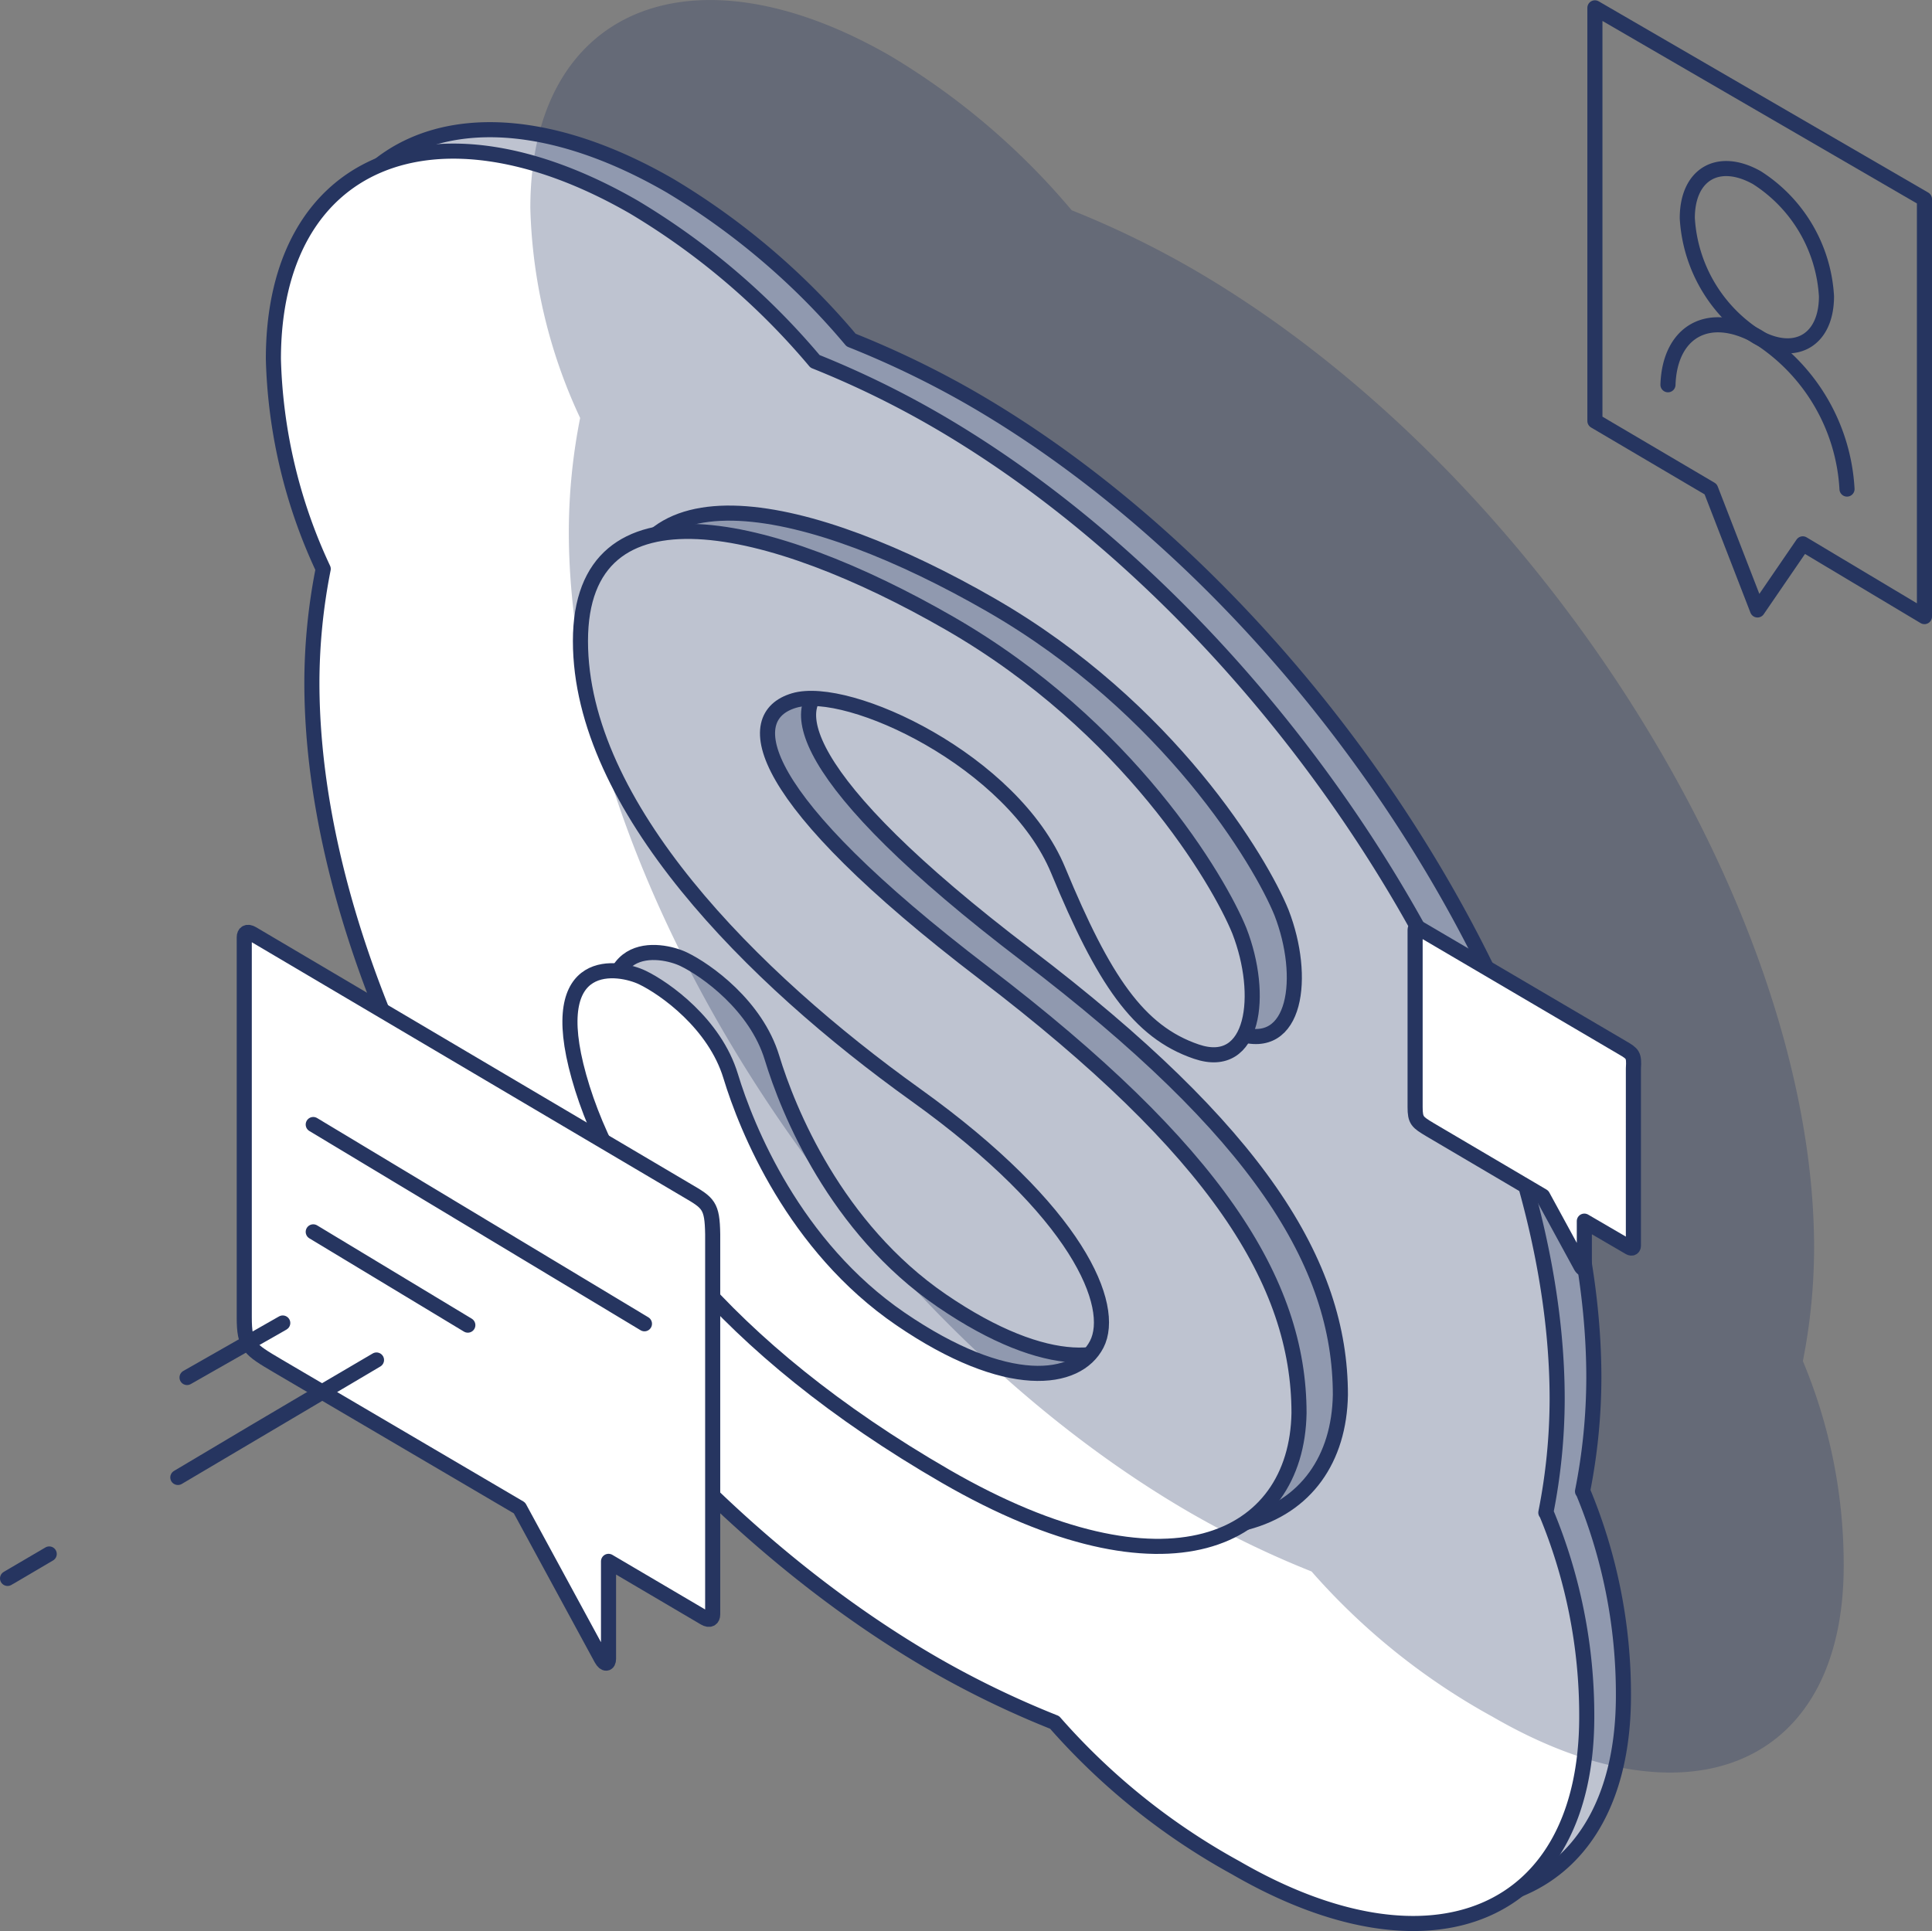
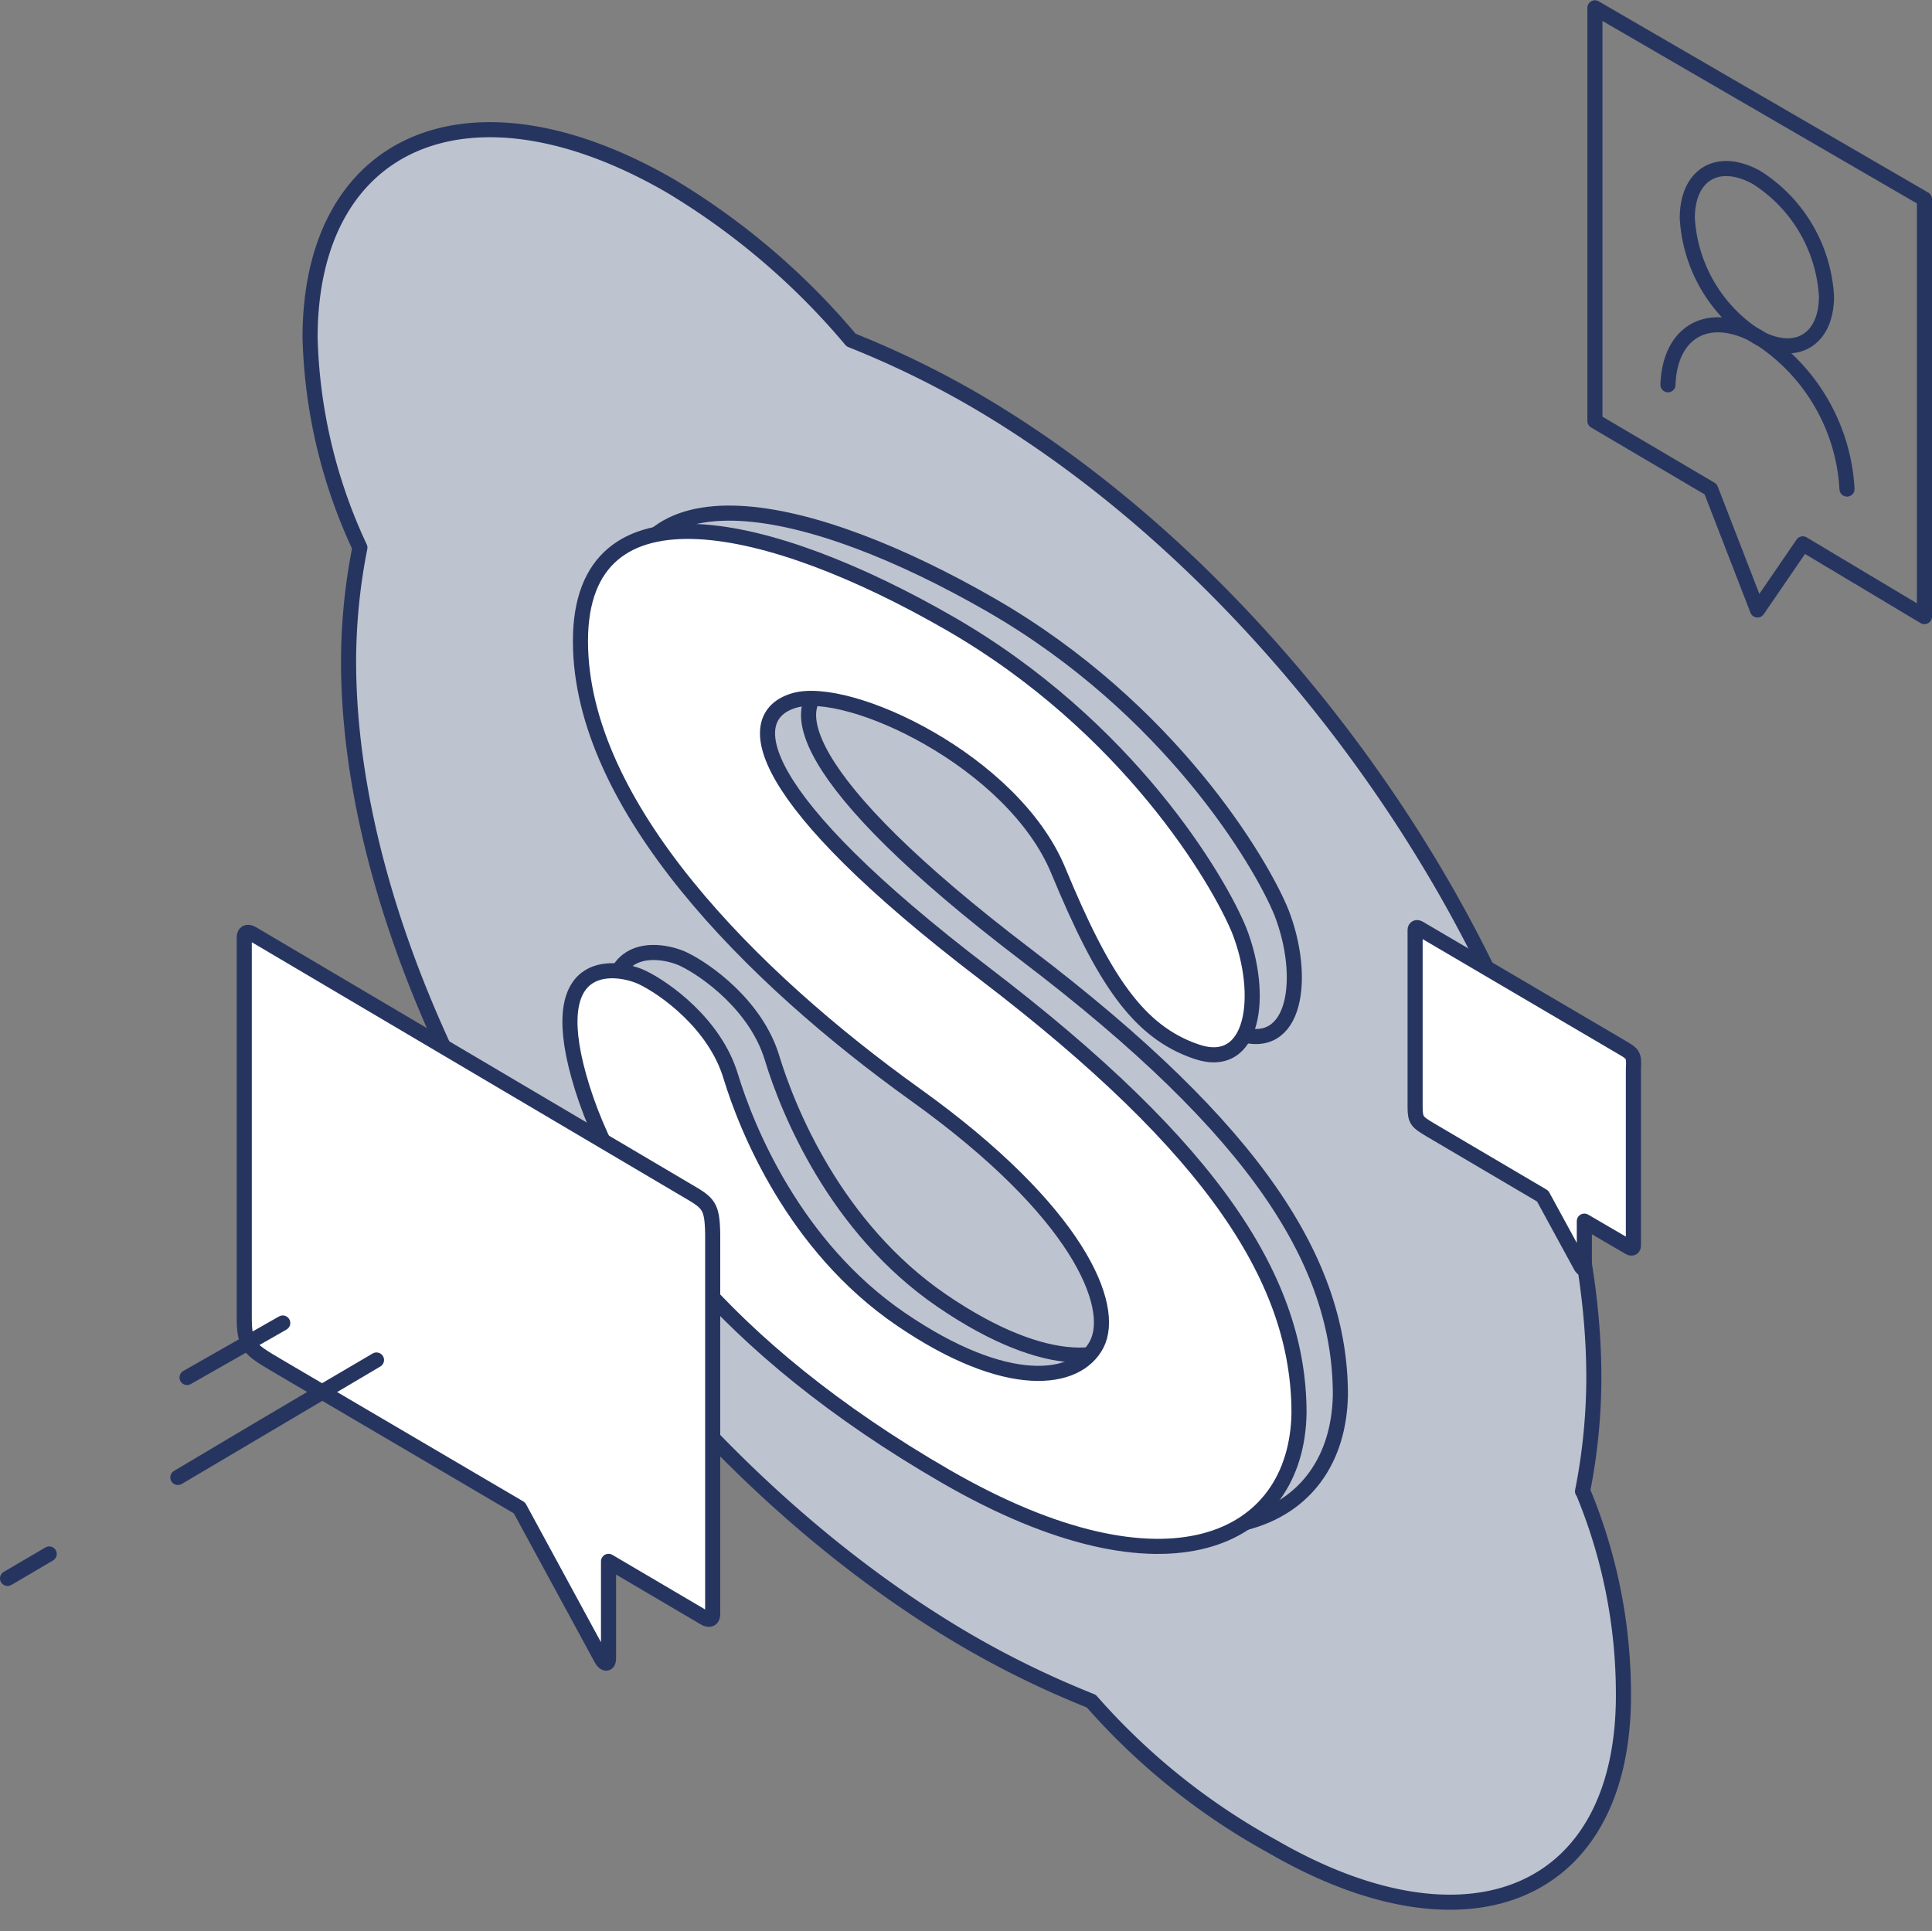
<svg xmlns="http://www.w3.org/2000/svg" viewBox="0 0 127.98 127.94">
  <rect x="0" y="0" width="127.98" height="127.94" fill="#808080" stroke="none" />
  <defs>
    <style>.cls-1,.cls-7{fill:none;}.cls-1,.cls-2,.cls-3,.cls-6,.cls-7{stroke:#263560;stroke-linecap:round;stroke-linejoin:round;}.cls-1,.cls-6{fill-rule:evenodd;}.cls-2{fill:#bec3d0;}.cls-3,.cls-6{fill:#fff;}.cls-4{opacity:0.3;}.cls-5{fill:#263560;}</style>
  </defs>
  <title>Skype</title>
  <g id="Tryb_izolacji" data-name="Tryb izolacji">
    <path class="cls-1" d="M121,19.63c0,2.91-2.06,4.11-4.61,2.68a10,10,0,0,1-4.61-7.86c0-2.91,2.06-4.11,4.61-2.68A10,10,0,0,1,121,19.63Z" transform="translate(-0.01 0)" />
    <path class="cls-1" d="M110.5,25.49c.12-3.56,2.73-5,5.93-3.19a12.79,12.79,0,0,1,5.93,10.1" transform="translate(-0.01 0)" />
    <path class="cls-1" d="M105.66,27.89l7.67,4.52,3.1,8,3-4.38,8.06,4.82V13.19L105.66.52Z" transform="translate(-0.01 0)" />
    <path class="cls-2" d="M104.84,98.8a39,39,0,0,0,.75-7.52c0-22.65-18.45-51.75-41.25-64.91a62.18,62.18,0,0,0-7.95-3.84,47.51,47.51,0,0,0-12-10.23C31.2,4.68,20.55,9.18,20.55,22.38a34.85,34.85,0,0,0,3.3,13.9,39,39,0,0,0-.75,7.52c0,22.8,18.45,51.9,41.25,65.06a62.18,62.18,0,0,0,7.95,3.84,44.26,44.26,0,0,0,12,9.63c13,7.53,23.25,3.22,23.25-10a34.93,34.93,0,0,0-2.7-13.56" transform="translate(-0.01 0)" />
-     <path class="cls-2" d="M65.09,96.4c-14.7-8.49-22-18.28-24.3-26.48s2.7-7.29,4.2-6.57,4.8,3.07,5.85,6.53S55,81.15,62.09,86s11.7,4.2,13,1.68-1.2-8.79-12-16.53S40.94,52,40.94,41.06s12.6-8,24.45-1.18,17.85,17.05,19.2,20.38c1.65,4.25,1,9.31-2.85,8s-6.15-4.75-9.15-12S58.64,43.93,55,45s-2.7,6.39,12.6,18.07S88.49,83.51,88.49,92.21c-.15,8.46-8.7,12.68-23.4,4.19" transform="translate(-0.01 0)" />
-     <path class="cls-3" d="M102.41,100.21a39,39,0,0,0,.75-7.52c0-22.65-18.45-51.75-41.25-64.91A62.18,62.18,0,0,0,54,23.94,47.51,47.51,0,0,0,42,13.72C28.77,6.1,18.12,10.6,18.12,23.79a34.85,34.85,0,0,0,3.3,13.9,39,39,0,0,0-.75,7.52c0,22.8,18.45,51.9,41.25,65.06a62.18,62.18,0,0,0,7.95,3.84,44.26,44.26,0,0,0,12,9.63c13,7.53,23.25,3.22,23.25-10a34.93,34.93,0,0,0-2.7-13.56" transform="translate(-0.01 0)" />
    <path class="cls-2" d="M65.4,96.6c-14.7-8.49-22-18.28-24.3-26.48s2.7-7.29,4.2-6.57,4.8,3.07,5.85,6.53,4.2,11.27,11.25,16.09,11.7,4.2,13,1.68-1.2-8.79-12-16.53-22.2-19.12-22.2-30.06,12.6-8,24.45-1.18S83.55,57.13,84.9,60.46c1.65,4.25,1,9.31-2.85,8s-6.15-4.75-9.15-12S59,44.13,55.35,45.2,52.65,51.59,68,63.27,88.8,83.71,88.8,92.41c-.15,8.46-8.7,12.68-23.4,4.19" transform="translate(-0.01 0)" />
    <path class="cls-3" d="M62.66,97.81c-14.7-8.49-22-18.28-24.3-26.48s2.7-7.29,4.2-6.57,4.8,3.07,5.85,6.53,4.2,11.27,11.25,16.09,11.7,4.2,13,1.68-1.2-8.79-12-16.53-22.2-19.12-22.2-30.06,12.6-8,24.45-1.18,17.85,17.05,19.2,20.38c1.65,4.25,1,9.31-2.85,8s-6.15-4.75-9.15-12S56.21,45.34,52.61,46.41s-2.7,6.39,12.6,18.07S86.06,84.92,86.06,93.62c-.15,8.46-8.7,12.68-23.4,4.19" transform="translate(-0.01 0)" />
    <g class="cls-4">
-       <path class="cls-5" d="M119.43,90.2a39,39,0,0,0,.75-7.52c0-22.65-18.45-51.75-41.25-64.91A62.18,62.18,0,0,0,71,13.93,47.51,47.51,0,0,0,59,3.71C45.78-3.91,35.14.59,35.14,13.79a34.85,34.85,0,0,0,3.3,13.9,39,39,0,0,0-.75,7.52c0,22.8,18.45,51.9,41.25,65.06a62.18,62.18,0,0,0,7.95,3.84,44.26,44.26,0,0,0,12,9.63c13,7.53,23.25,3.22,23.25-10a34.93,34.93,0,0,0-2.7-13.56" transform="translate(-0.01 0)" />
-     </g>
+       </g>
    <path class="cls-6" d="M45.5,78.86l-28.78-17c-.34-.2-.53-.05-.53.23V87.26c0,1.93.33,2.12,2.23,3.24l16,9.4,5.43,10c.23.41.47.35.47,0,0-.9,0-6.46,0-6.46l6.37,3.75c.34.2.53.05.53-.23V81.77C47.19,79.85,46.94,79.7,45.5,78.86Z" transform="translate(-0.01 0)" />
-     <path class="cls-1" d="M20.76,81.61,31,87.79" transform="translate(-0.01 0)" />
-     <path class="cls-1" d="M42.7,87.7,20.76,74.5" transform="translate(-0.01 0)" />
    <path class="cls-6" d="M107.48,69.41,94,61.49c-.16-.09-.25,0-.25.11V73.34c0,.9.15,1,1,1.51l7.45,4.39,2.54,4.66c.11.19.22.16.22,0,0-.42,0-3,0-3l3,1.75c.16.09.25,0,.25-.11V70.78C108.27,69.88,108.16,69.81,107.48,69.41Z" transform="translate(-0.01 0)" />
    <path class="cls-7" d="M18.49,87.79,12.4,91.26C20.63,86.58,18.49,87.79,18.49,87.79Z" transform="translate(-0.01 0)" />
    <path class="cls-7" d="M.67,104.48l2.6-1.53L.51,104.57C2.67,103.3.67,104.48.67,104.48Zm11.13-6.6L24.95,90.1S18.77,93.71,11.79,97.88Z" transform="translate(-0.01 0)" />
  </g>
</svg>